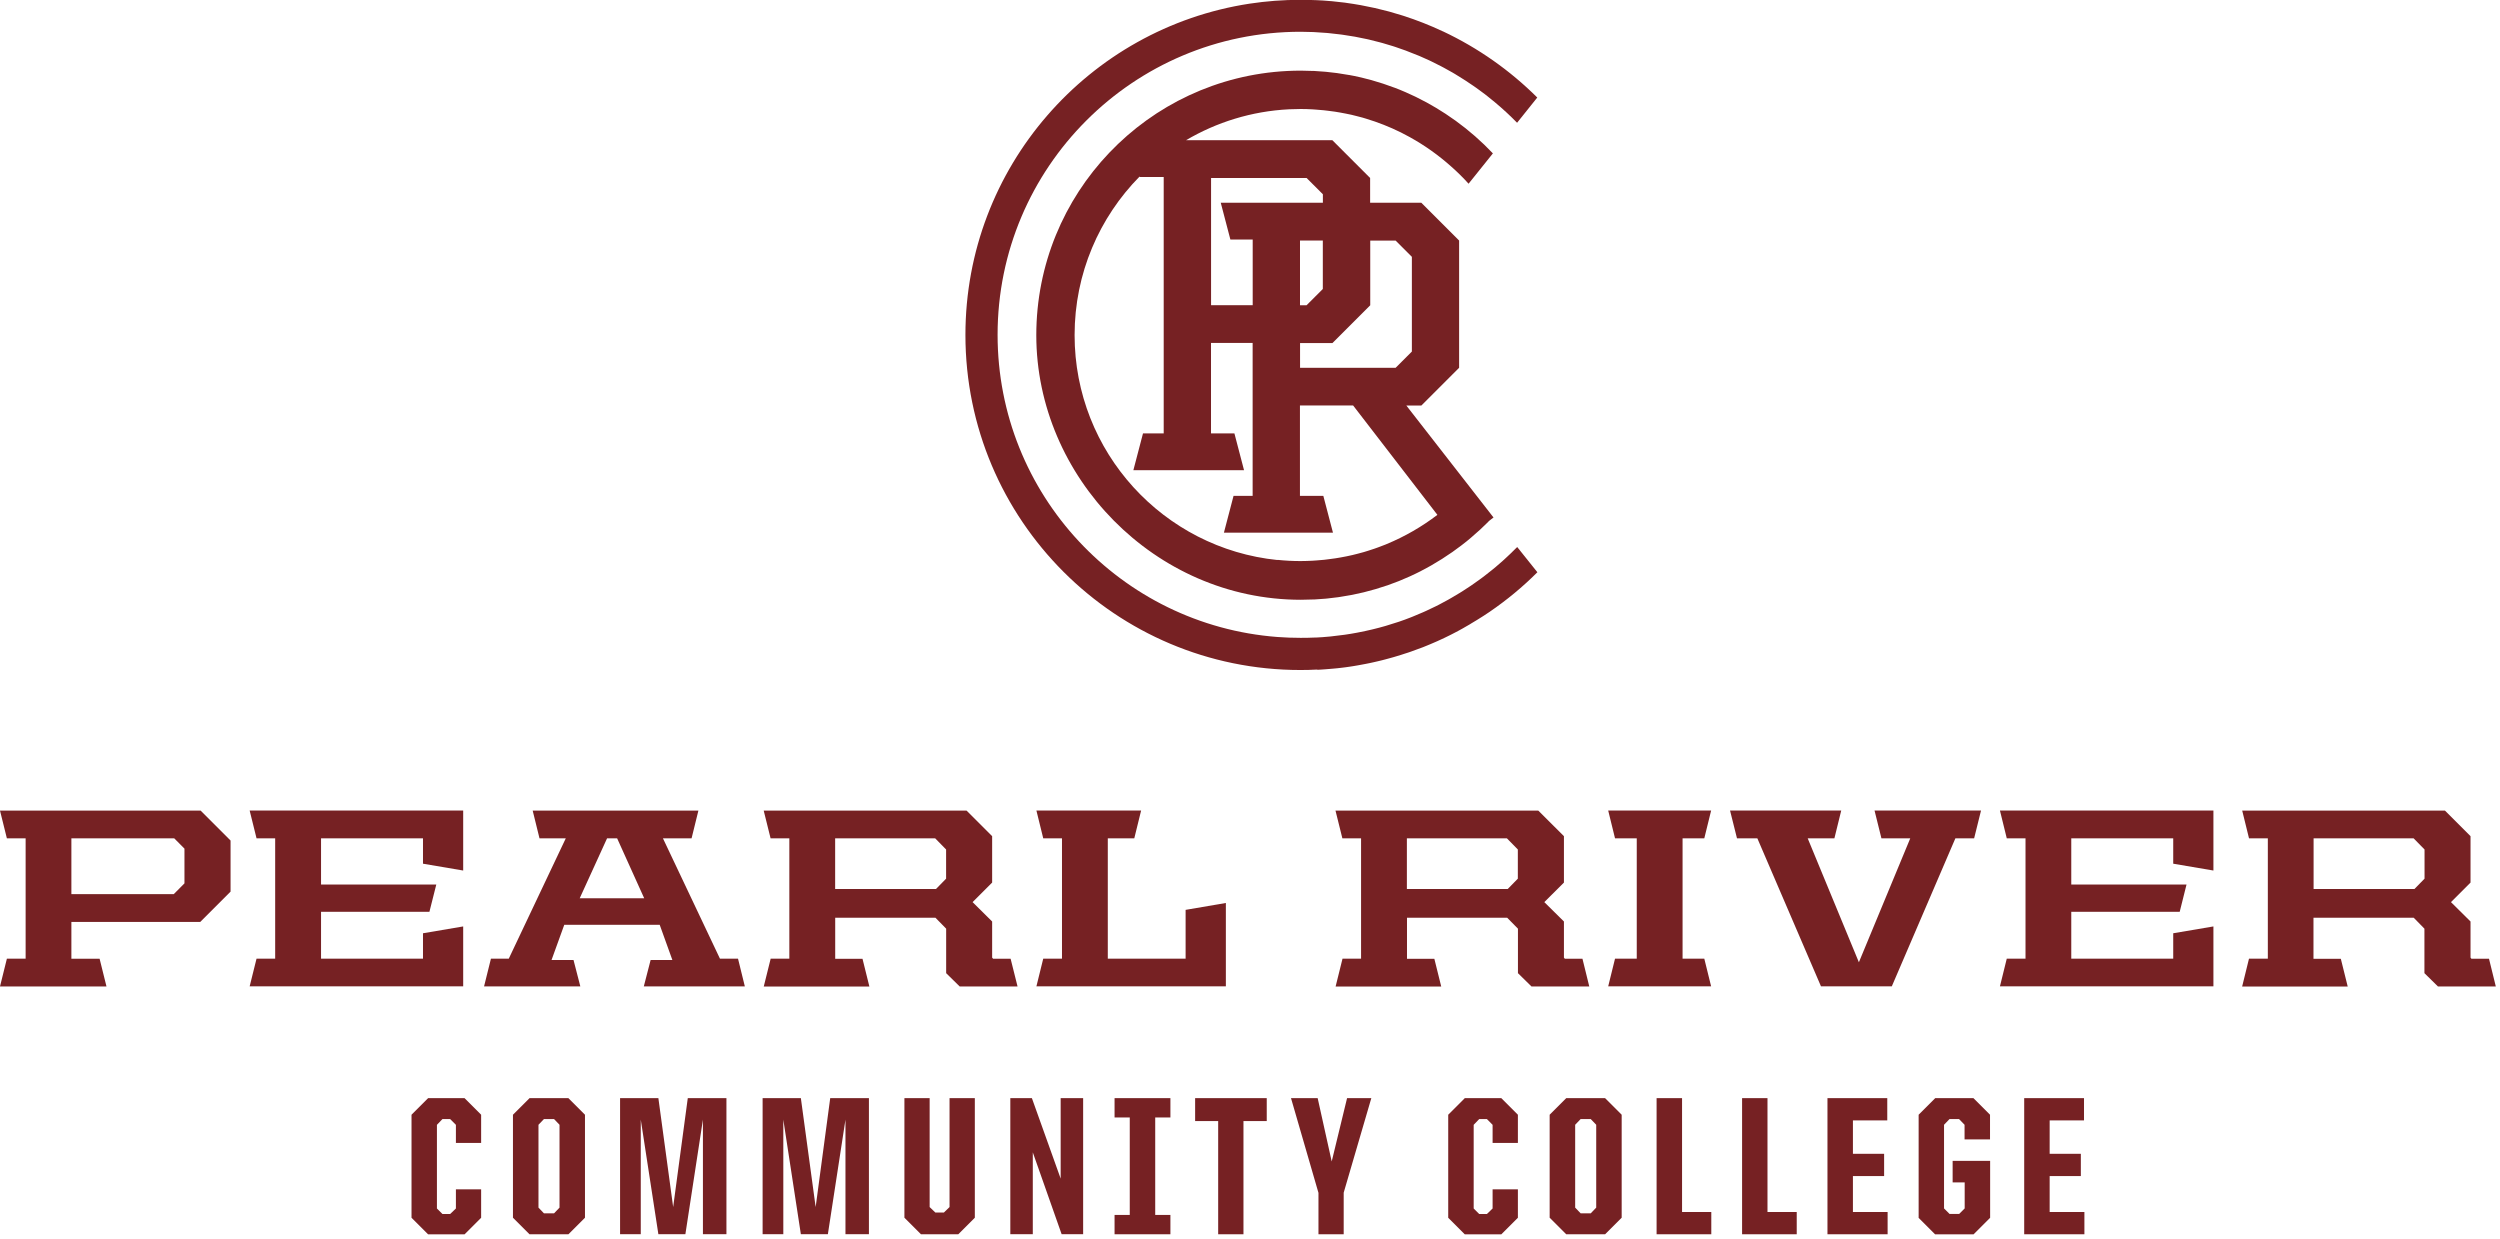
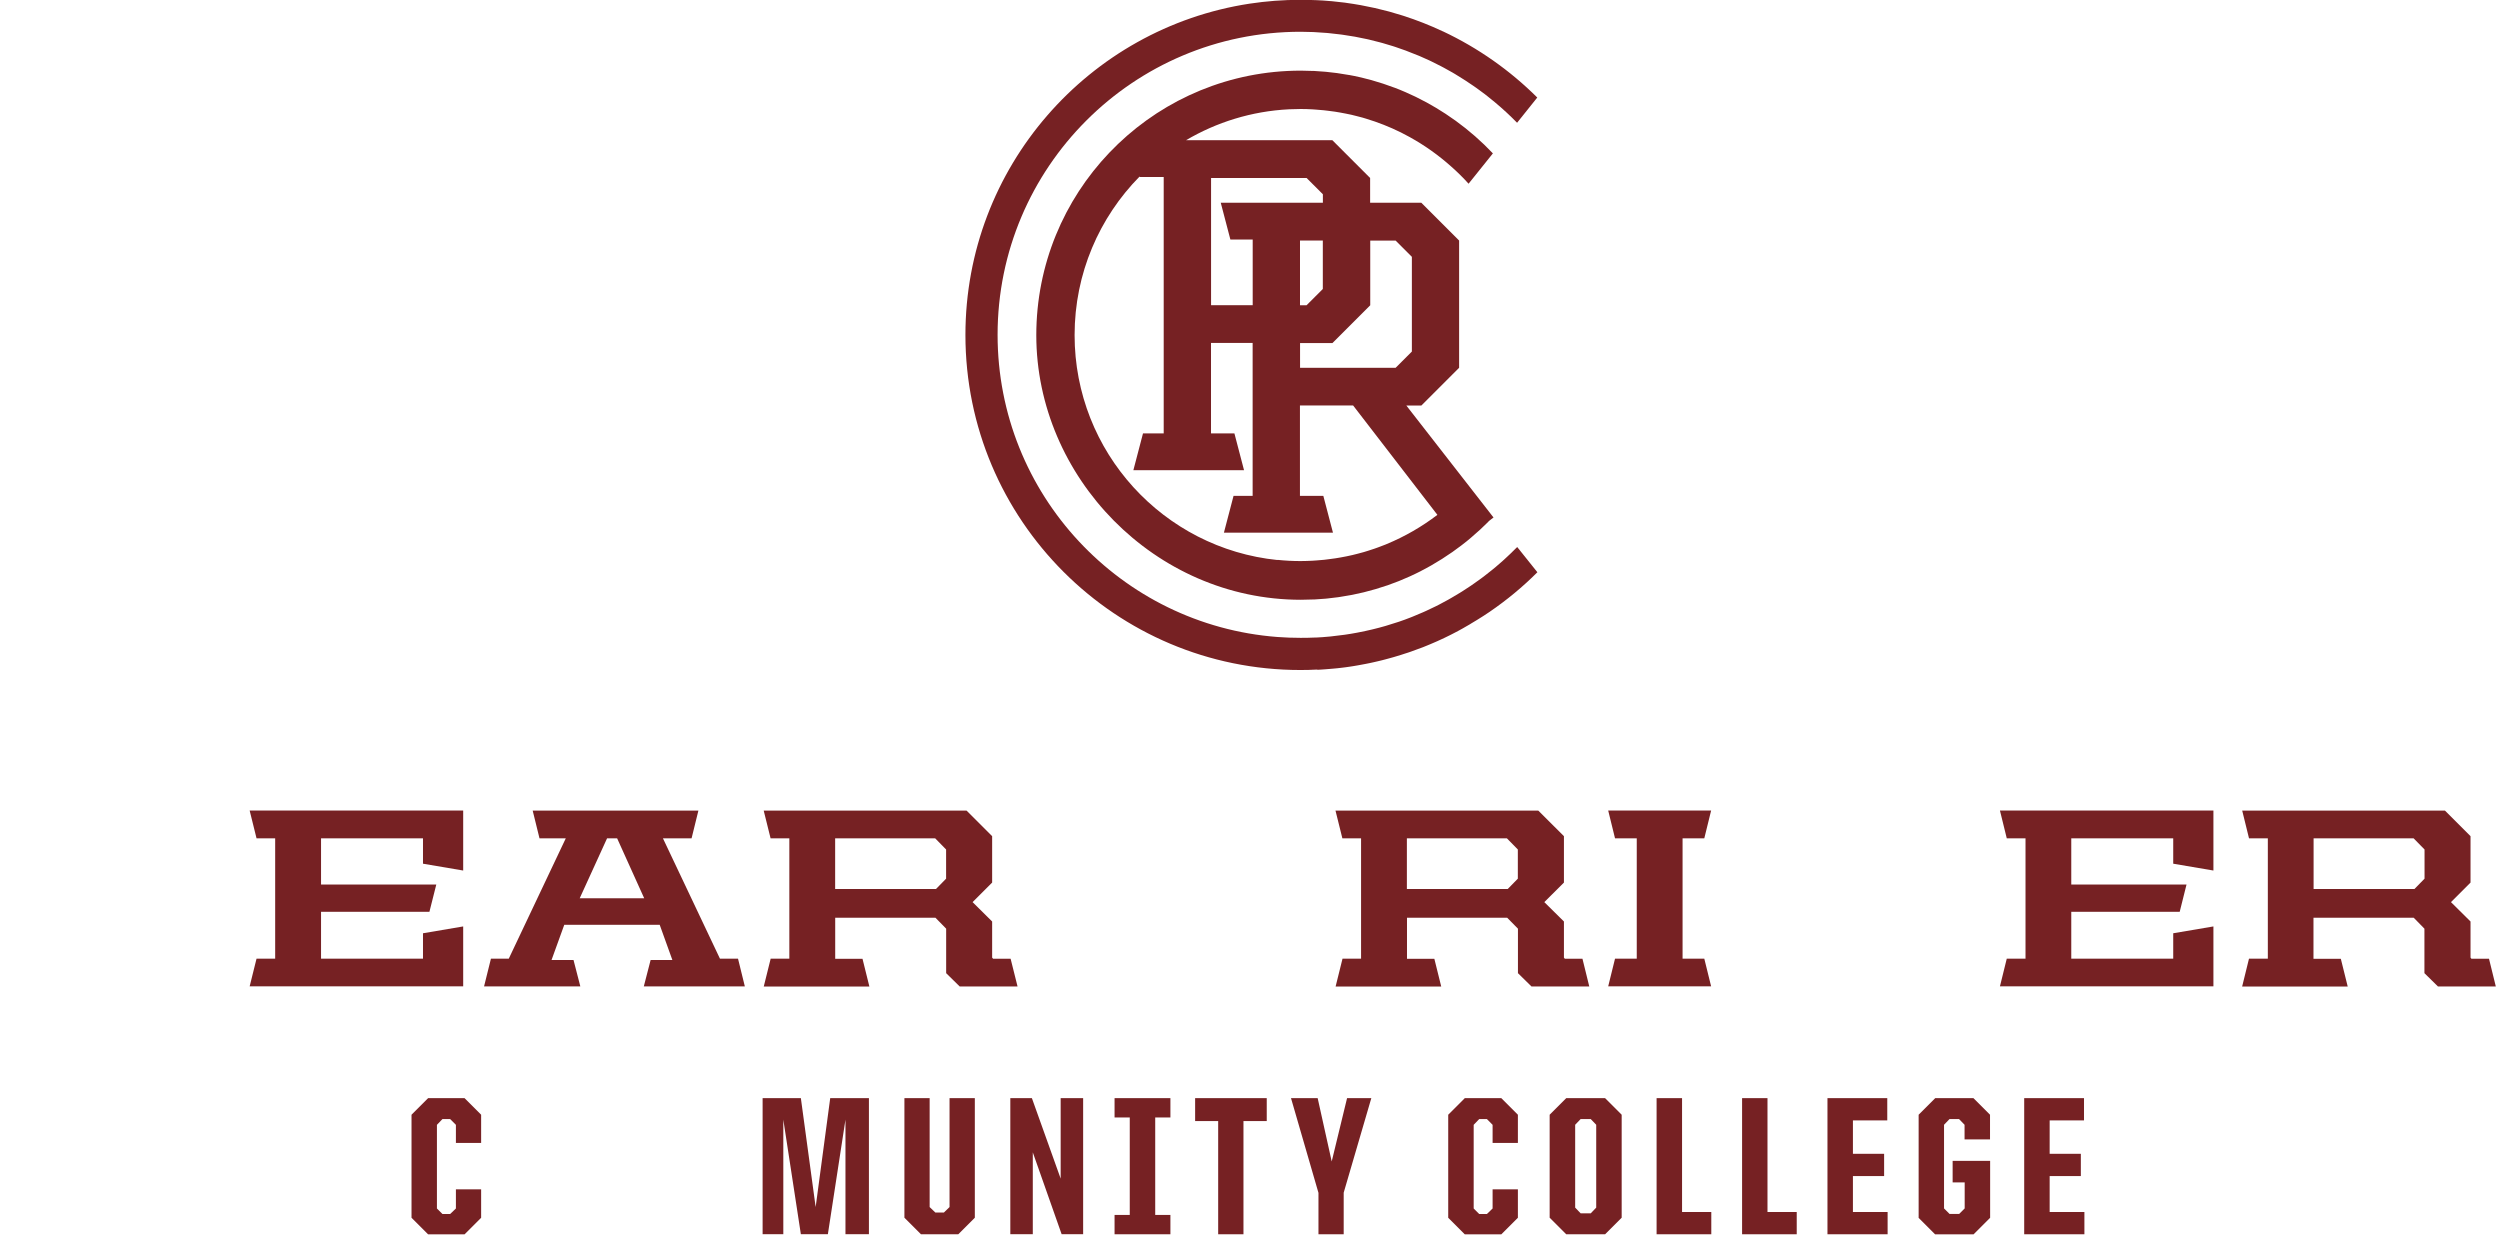
<svg xmlns="http://www.w3.org/2000/svg" width="436" height="216" viewBox="0 0 436 216" fill="none">
  <g clip-path="url(#clip0_15_2)">
    <path d="M259.6 90.92L260.47 90.25L245.27 70.73H247.88L254.47 64.14V41.95L247.88 35.36H238.95V31.04L232.36 24.45H206.85C212.16 21.32 218.27 19.39 224.81 19.06C225.48 19.03 226.16 19.01 226.84 19.01C227.52 19.01 228.2 19.03 228.87 19.07C229.1 19.08 229.33 19.1 229.56 19.12C230 19.15 230.43 19.18 230.87 19.23C231.15 19.26 231.42 19.29 231.7 19.33C232.08 19.38 232.46 19.43 232.83 19.48C233.13 19.53 233.43 19.58 233.73 19.63C234.06 19.69 234.4 19.76 234.74 19.82C235.06 19.88 235.38 19.95 235.7 20.02C236 20.09 236.29 20.16 236.58 20.24C236.93 20.33 237.28 20.41 237.62 20.51C237.83 20.57 238.04 20.64 238.25 20.7C240.33 21.33 242.34 22.12 244.26 23.07C244.3 23.09 244.34 23.11 244.38 23.13C244.88 23.38 245.38 23.64 245.86 23.91C245.89 23.92 245.91 23.94 245.93 23.95C248.49 25.37 250.87 27.07 253.04 29C254.12 29.95 255.15 30.96 256.12 32.04L260.36 26.75C258.38 24.66 256.21 22.76 253.88 21.07C253.85 21.05 253.82 21.02 253.78 21C253.26 20.63 252.74 20.27 252.21 19.92C252.18 19.9 252.14 19.88 252.11 19.85C251.03 19.14 249.92 18.48 248.79 17.86C248.75 17.85 248.72 17.82 248.69 17.81C248.15 17.52 247.6 17.24 247.04 16.96C246.97 16.92 246.89 16.89 246.82 16.85C246.27 16.59 245.72 16.33 245.16 16.09C245.09 16.06 245.02 16.03 244.95 16C244.38 15.75 243.79 15.51 243.2 15.29C243.2 15.29 243.2 15.29 243.19 15.29C242.6 15.07 242.01 14.86 241.41 14.66C241.34 14.64 241.28 14.61 241.21 14.59C240.64 14.4 240.06 14.23 239.47 14.06C239.37 14.03 239.27 14 239.17 13.97C238.59 13.81 238.01 13.66 237.42 13.52C237.33 13.5 237.24 13.48 237.15 13.46C236.54 13.32 235.92 13.19 235.3 13.08C235.29 13.08 235.28 13.08 235.27 13.08C234.65 12.97 234.03 12.87 233.4 12.78C233.31 12.77 233.22 12.75 233.14 12.74C232.54 12.66 231.93 12.59 231.31 12.53C231.19 12.52 231.08 12.51 230.96 12.5C230.35 12.44 229.73 12.4 229.12 12.37C229.02 12.37 228.93 12.37 228.83 12.37C228.18 12.34 227.52 12.32 226.87 12.32C226.07 12.32 225.28 12.34 224.5 12.38C200.12 13.62 180.73 33.77 180.73 58.46C180.73 83.15 201.39 104.6 226.87 104.6C227.58 104.6 228.28 104.58 228.97 104.55C229.04 104.55 229.11 104.55 229.19 104.55C229.85 104.52 230.51 104.47 231.17 104.41C231.27 104.41 231.37 104.39 231.47 104.38C232.11 104.31 232.75 104.24 233.39 104.15C233.5 104.14 233.6 104.12 233.71 104.1C234.34 104.01 234.97 103.9 235.6 103.78C235.69 103.76 235.78 103.74 235.87 103.73C236.51 103.6 237.15 103.46 237.78 103.31C237.83 103.29 237.89 103.28 237.94 103.27C239.27 102.94 240.57 102.56 241.85 102.12C241.9 102.1 241.96 102.09 242.01 102.07C242.62 101.86 243.23 101.63 243.83 101.39C243.9 101.36 243.98 101.33 244.06 101.3C244.65 101.06 245.24 100.81 245.81 100.55C245.88 100.52 245.95 100.49 246.03 100.45C246.61 100.18 247.19 99.91 247.77 99.61C247.83 99.58 247.88 99.55 247.93 99.52C248.52 99.22 249.1 98.9 249.68 98.57C249.69 98.57 249.7 98.55 249.71 98.55C250.92 97.86 252.08 97.12 253.21 96.33C253.23 96.32 253.24 96.31 253.26 96.3C253.81 95.91 254.35 95.51 254.88 95.11C254.91 95.08 254.94 95.06 254.97 95.04C255.5 94.64 256.02 94.22 256.52 93.79C256.55 93.77 256.58 93.74 256.6 93.72C257.12 93.28 257.63 92.83 258.13 92.37C258.63 91.91 259.12 91.44 259.6 90.96V90.92ZM243.39 41.95L246.23 44.79V61.31L243.39 64.15H226.73V59.83H232.38L238.97 53.24V41.96H243.4L243.39 41.95ZM226.72 53.23V41.95H230.7V50.4L227.86 53.24H226.72V53.23ZM211.21 31.04H227.87L230.71 33.88V35.36H212.9L214.58 41.78H218.47V53.23H211.21V31.04ZM222.81 97.67C202.93 95.65 187.41 78.86 187.41 58.44C187.41 47.66 191.74 37.9 198.75 30.78L198.78 30.87H202.95V75.58H199.34L197.66 82H216.96L215.28 75.58H211.2V59.81H218.46V86.48H215.13L213.45 92.9H232.47L230.79 86.48H226.71V70.71H235.98L250.68 89.79C247.98 91.85 245.01 93.57 241.82 94.89C241.74 94.92 241.66 94.96 241.58 94.99C241.15 95.16 240.72 95.32 240.29 95.48C240.1 95.55 239.91 95.62 239.73 95.68C239.35 95.81 238.96 95.94 238.57 96.06C238.32 96.14 238.07 96.21 237.82 96.29C237.46 96.39 237.11 96.49 236.74 96.58C236.45 96.66 236.15 96.73 235.86 96.8C235.52 96.88 235.18 96.95 234.85 97.02C234.52 97.09 234.19 97.15 233.85 97.21C233.53 97.27 233.22 97.32 232.9 97.37C232.53 97.43 232.15 97.48 231.78 97.52C231.49 97.56 231.2 97.6 230.91 97.63C230.47 97.68 230.03 97.71 229.59 97.74C229.35 97.76 229.12 97.78 228.88 97.79C228.2 97.82 227.51 97.85 226.82 97.85C225.46 97.85 224.11 97.78 222.79 97.64L222.81 97.67Z" fill="#762123" />
    <path d="M229.75 116.81C229.94 116.81 230.13 116.79 230.33 116.78C230.62 116.76 230.91 116.75 231.19 116.72C231.39 116.71 231.6 116.69 231.8 116.67C232.07 116.65 232.34 116.62 232.62 116.6C232.83 116.58 233.04 116.55 233.25 116.54C233.51 116.51 233.78 116.48 234.04 116.45C234.26 116.42 234.47 116.39 234.68 116.37C234.94 116.34 235.2 116.3 235.45 116.26C235.66 116.23 235.88 116.2 236.09 116.16C236.34 116.12 236.6 116.08 236.85 116.03C237.07 115.99 237.28 115.96 237.5 115.91C237.75 115.87 237.99 115.82 238.24 115.77C238.46 115.73 238.67 115.69 238.89 115.64C239.13 115.59 239.38 115.54 239.62 115.48C239.83 115.43 240.05 115.38 240.27 115.33C240.51 115.27 240.74 115.21 240.98 115.16C241.2 115.1 241.42 115.05 241.63 114.99C241.86 114.93 242.09 114.86 242.33 114.8C242.55 114.74 242.77 114.68 242.98 114.62C243.21 114.56 243.43 114.48 243.65 114.42C243.87 114.35 244.09 114.29 244.31 114.22C244.52 114.15 244.74 114.09 244.95 114.01C245.18 113.94 245.41 113.86 245.64 113.79C245.79 113.74 245.95 113.68 246.1 113.63C246.67 113.43 247.23 113.23 247.79 113.01C247.92 112.96 248.05 112.91 248.17 112.87C248.44 112.76 248.71 112.65 248.98 112.54C249.14 112.48 249.29 112.42 249.44 112.35C249.7 112.24 249.97 112.12 250.23 112.01C250.38 111.94 250.53 111.88 250.69 111.81C250.95 111.69 251.21 111.57 251.47 111.45C251.62 111.38 251.77 111.31 251.92 111.24C252.18 111.12 252.44 110.99 252.7 110.86C252.84 110.79 252.99 110.72 253.12 110.65C253.39 110.51 253.65 110.38 253.91 110.24C254.04 110.17 254.17 110.1 254.31 110.03C254.58 109.89 254.85 109.74 255.11 109.59C255.23 109.52 255.35 109.45 255.47 109.38C255.74 109.23 256.02 109.07 256.29 108.91C256.4 108.84 256.51 108.78 256.61 108.71C256.9 108.55 257.18 108.37 257.46 108.2C257.54 108.15 257.63 108.09 257.72 108.04C258.02 107.85 258.31 107.67 258.61 107.48C258.67 107.44 258.74 107.4 258.8 107.36C259.12 107.15 259.43 106.94 259.75 106.73C259.77 106.72 259.79 106.7 259.81 106.69C262.79 104.65 265.57 102.35 268.12 99.8L264.6 95.4C263.79 96.23 262.95 97.02 262.09 97.8C261.66 98.18 261.23 98.56 260.79 98.93C260.61 99.08 260.43 99.23 260.25 99.37C259.84 99.7 259.43 100.03 259.01 100.35C258.8 100.51 258.59 100.67 258.38 100.83C257.97 101.13 257.57 101.43 257.15 101.71C256.94 101.86 256.73 102.01 256.52 102.15C256.07 102.45 255.62 102.75 255.16 103.04C254.98 103.15 254.8 103.26 254.62 103.38C254.11 103.7 253.59 104 253.07 104.3C252.88 104.4 252.7 104.51 252.51 104.62C251.98 104.92 251.45 105.2 250.91 105.48C250.72 105.57 250.54 105.67 250.35 105.76C249.79 106.03 249.24 106.3 248.67 106.56C248.5 106.64 248.33 106.72 248.15 106.79C247.56 107.05 246.97 107.3 246.37 107.54C246.23 107.6 246.08 107.65 245.94 107.71C245.32 107.95 244.69 108.19 244.06 108.4C243.96 108.44 243.85 108.47 243.75 108.5C243.12 108.71 242.48 108.91 241.84 109.1C241.74 109.13 241.64 109.16 241.54 109.19C240.86 109.39 240.19 109.56 239.5 109.73C239.37 109.76 239.25 109.79 239.12 109.82C238.44 109.98 237.76 110.13 237.07 110.26C236.94 110.29 236.8 110.32 236.67 110.34C235.98 110.47 235.29 110.59 234.58 110.69C234.45 110.71 234.32 110.73 234.19 110.74C233.48 110.84 232.76 110.93 232.04 111C231.93 111.01 231.81 111.02 231.7 111.03C230.96 111.1 230.21 111.16 229.46 111.19C229.39 111.19 229.31 111.19 229.23 111.19C228.44 111.23 227.64 111.24 226.83 111.24C225.46 111.24 224.11 111.19 222.77 111.09C195.48 109.01 173.98 86.21 173.98 58.39C173.98 29.2 197.65 5.54 226.83 5.54C227.57 5.54 228.31 5.56 229.04 5.59C229.15 5.59 229.25 5.59 229.36 5.61C230.06 5.64 230.75 5.69 231.44 5.75C231.57 5.76 231.71 5.78 231.84 5.79C232.52 5.86 233.2 5.93 233.87 6.02C233.99 6.04 234.1 6.05 234.22 6.07C234.92 6.17 235.62 6.28 236.3 6.4C236.33 6.4 236.37 6.41 236.4 6.42C237.06 6.54 237.72 6.68 238.38 6.82C238.5 6.85 238.62 6.87 238.74 6.9C239.38 7.05 240.01 7.21 240.64 7.38C240.79 7.42 240.94 7.46 241.09 7.5C241.71 7.67 242.32 7.86 242.93 8.05C243.08 8.09 243.22 8.14 243.36 8.19C243.97 8.39 244.57 8.6 245.16 8.82C245.26 8.86 245.36 8.89 245.46 8.94C246.02 9.15 246.56 9.37 247.11 9.59C247.25 9.65 247.4 9.7 247.54 9.76C248.1 10 248.66 10.26 249.22 10.51C249.39 10.59 249.56 10.67 249.72 10.75C250.26 11.01 250.8 11.28 251.33 11.56C251.49 11.65 251.66 11.73 251.82 11.82C252.33 12.1 252.83 12.37 253.33 12.66C253.48 12.75 253.63 12.83 253.77 12.92C254.22 13.19 254.68 13.47 255.12 13.76C255.27 13.86 255.42 13.95 255.58 14.05C256.07 14.37 256.56 14.7 257.04 15.03C257.21 15.15 257.37 15.26 257.54 15.38C258.01 15.72 258.48 16.06 258.94 16.41C259.1 16.53 259.25 16.65 259.41 16.78C259.86 17.13 260.3 17.48 260.73 17.85C262.07 18.97 263.36 20.16 264.58 21.41L268.1 17.01C263.35 12.28 257.79 8.36 251.65 5.47C251.63 5.47 251.61 5.45 251.59 5.45C249.38 4.41 247.09 3.51 244.73 2.75C244.67 2.73 244.61 2.71 244.54 2.69C243.81 2.46 243.06 2.24 242.31 2.03C242.22 2.01 242.13 1.98 242.04 1.96C241.29 1.76 240.54 1.57 239.78 1.4C239.71 1.38 239.65 1.37 239.58 1.36C238.8 1.19 238.02 1.03 237.22 0.88C237.22 0.88 237.21 0.88 237.2 0.88C236.43 0.74 235.65 0.62 234.86 0.51C234.75 0.49 234.64 0.48 234.53 0.46C233.78 0.36 233.03 0.28 232.27 0.21C232.14 0.2 232 0.18 231.87 0.18C231.11 0.11 230.35 0.06 229.58 0.03C229.47 0.03 229.35 0.03 229.25 0.02C228.44 -0.02 227.63 -0.03 226.82 -0.03C223.79 -0.03 220.82 0.2 217.92 0.64C189.86 4.93 168.37 29.16 168.37 58.41C168.37 90.69 194.54 116.85 226.81 116.85C227.3 116.85 227.78 116.85 228.27 116.83C228.43 116.83 228.59 116.82 228.75 116.81C229.07 116.81 229.4 116.79 229.72 116.77L229.75 116.81Z" fill="#762123" />
    <path d="M71.77 212.37V194.41L74.66 191.52H81.02L83.91 194.41V199.33H79.51V196.17L78.51 195.17H77.16L76.2 196.17V210.76L77.16 211.72H78.51L79.51 210.76V207.42H83.91V212.38L81.02 215.27H74.66L71.77 212.38V212.37Z" fill="#762123" />
-     <path d="M89.46 212.37V194.41L92.35 191.52H99.13L102.02 194.41V212.37L99.13 215.26H92.35L89.46 212.37ZM96.62 211.61L97.58 210.61V196.16L96.62 195.16H94.87L93.91 196.16V210.61L94.87 211.61H96.62Z" fill="#762123" />
-     <path d="M108.14 191.51H114.82L117.4 210.51L119.95 191.51H126.69V215.25H122.59V195.26L119.53 215.25H114.82L111.75 195.26V215.25H108.14V191.51Z" fill="#762123" />
    <path d="M132.99 191.51H139.67L142.25 210.51L144.79 191.51H151.54V215.25H147.45V195.26L144.38 215.25H139.67L136.61 195.26V215.25H133V191.51H132.99Z" fill="#762123" />
    <path d="M157.73 212.37V191.51H162.13V210.51L163.13 211.47H164.61L165.6 210.51V191.51H170.01V212.37L167.12 215.26H160.62L157.73 212.37Z" fill="#762123" />
    <path d="M176.21 191.51H179.96L184.98 205.55V191.51H188.9V215.25H185.15L180.12 200.97V215.25H176.2V191.51H176.21Z" fill="#762123" />
    <path d="M194.38 211.89H197.03V194.89H194.38V191.52H204.12V194.89H201.47V211.89H204.12V215.26H194.38V211.89Z" fill="#762123" />
    <path d="M212.45 195.51H208.43V191.52H220.92V195.51H216.86V215.26H212.45V195.51Z" fill="#762123" />
    <path d="M229.93 208L225.15 191.51H229.8L232.25 202.56L234.93 191.51H239.16L234.34 208V215.26H229.94V208H229.93Z" fill="#762123" />
    <path d="M252.57 212.37V194.41L255.46 191.52H261.83L264.72 194.41V199.33H260.31V196.17L259.32 195.17H257.97L257.01 196.17V210.76L257.97 211.72H259.32L260.31 210.76V207.42H264.72V212.38L261.83 215.27H255.46L252.57 212.38V212.37Z" fill="#762123" />
    <path d="M270.26 212.37V194.41L273.15 191.52H279.93L282.82 194.41V212.37L279.93 215.26H273.15L270.26 212.37ZM277.42 211.61L278.38 210.61V196.16L277.42 195.16H275.67L274.71 196.16V210.61L275.67 211.61H277.42Z" fill="#762123" />
    <path d="M288.91 191.51H293.35V211.37H298.45V215.26H288.91V191.52V191.51Z" fill="#762123" />
    <path d="M303.81 191.51H308.25V211.37H313.35V215.26H303.82V191.52L303.81 191.51Z" fill="#762123" />
    <path d="M318.71 191.51H329.14V195.4H323.15V201.22H328.59V205.11H323.15V211.37H329.2V215.26H318.71V191.52V191.51Z" fill="#762123" />
    <path d="M334.61 212.37V194.41L337.5 191.52H344.17L347.06 194.41V198.71H342.62V196.16L341.65 195.16H340L339.04 196.16V210.75L340 211.71H341.68L342.64 210.75V206.21H340.54V202.46H347.08V212.38L344.19 215.27H337.48L334.59 212.38L334.61 212.37Z" fill="#762123" />
    <path d="M353.02 191.51H363.45V195.4H357.46V201.22H362.9V205.11H357.46V211.37H363.52V215.26H353.02V191.52V191.51Z" fill="#762123" />
-     <path d="M1.2 167.19H4.47V146.21H1.2L0 141.37H34.99L40.21 146.59V155.5L34.92 160.79H12.45V167.2H17.37L18.57 172.04H0L1.2 167.2V167.19ZM30.3 155.94L32.17 154.06V148L30.38 146.2H12.45V155.94H30.31H30.3Z" fill="#762123" />
    <path d="M44.74 167.19H47.99V146.2H44.74L43.54 141.36H80.78V151.82L73.77 150.63V146.2H55.99V154.26H76.09L74.89 159.02H55.99V167.19H73.77V162.76L80.78 161.57V172.02H43.54L44.74 167.19Z" fill="#762123" />
    <path d="M85.61 167.19H88.73L98.67 146.21H94.09L92.9 141.37H121.8L120.61 146.21H115.62L125.56 167.19H128.71L129.9 172.03H112.28L113.47 167.42H117.26L115.05 161.28H98.41L96.19 167.42H100.02L101.21 172.03H84.42L85.62 167.19H85.61ZM101.1 156.66H112.35L107.63 146.21H105.87L101.1 156.66Z" fill="#762123" />
    <path d="M134.39 167.19H137.66V146.21H134.39L133.19 141.37H168.57L173.03 145.83V153.92L169.62 157.33L173.03 160.71V167.01L173.19 167.2H176.25L177.46 172.04H167.37L165.01 169.72V161.96L163.14 160.05H145.66V167.21H150.42L151.62 172.05H133.2L134.4 167.21L134.39 167.19ZM163.24 155.04L165 153.24V148.15L163.09 146.2H145.65V155.04H163.24Z" fill="#762123" />
-     <path d="M181.94 167.19H185.21V146.2H181.94L180.75 141.36H199.01L197.82 146.2H193.2V167.19H206.77V158.68L213.79 157.48V172.02H180.75L181.94 167.19Z" fill="#762123" />
    <path d="M234.11 167.19H237.37V146.21H234.11L232.91 141.37H268.28L272.75 145.83V153.92L269.33 157.33L272.75 160.71V167.01L272.9 167.2H275.98L277.17 172.04H267.09L264.73 169.72V161.96L262.85 160.05H245.38V167.21H250.15L251.35 172.05H232.93L234.13 167.21L234.11 167.19ZM262.95 155.04L264.71 153.24V148.15L262.8 146.2H245.36V155.04H262.95Z" fill="#762123" />
    <path d="M281.66 167.19H285.45V146.2H281.66L280.47 141.36H298.42L297.23 146.2H293.44V167.19H297.23L298.42 172.02H280.47L281.66 167.19Z" fill="#762123" />
-     <path d="M306.48 146.2H302.93L301.72 141.36H321.11L319.92 146.2H315.26L324.19 167.82L333.15 146.2H328.12L326.92 141.36H345.49L344.29 146.2H341.02L329.93 172.02H317.58L306.48 146.2Z" fill="#762123" />
    <path d="M349.98 167.19H353.25V146.2H349.98L348.79 141.36H386.02V151.82L379.01 150.63V146.2H361.23V154.26H381.33L380.14 159.02H361.23V167.19H379.01V162.76L386.02 161.57V172.02H348.79L349.98 167.19Z" fill="#762123" />
    <path d="M392.23 167.19H395.51V146.21H392.23L391.04 141.37H426.4L430.86 145.83V153.92L427.45 157.33L430.86 160.71V167.01L431.01 167.2H434.08L435.27 172.04H425.18L422.82 169.72V161.96L420.95 160.05H403.47V167.21H408.24L409.44 172.05H391.03L392.22 167.21L392.23 167.19ZM421.08 155.04L422.84 153.24V148.15L420.93 146.2H403.49V155.04H421.08Z" fill="#762123" />
  </g>
  <defs>
    <clipPath id="clip0_15_2">
      <rect width="435.29" height="215.26" fill="white" />
    </clipPath>
  </defs>
</svg>